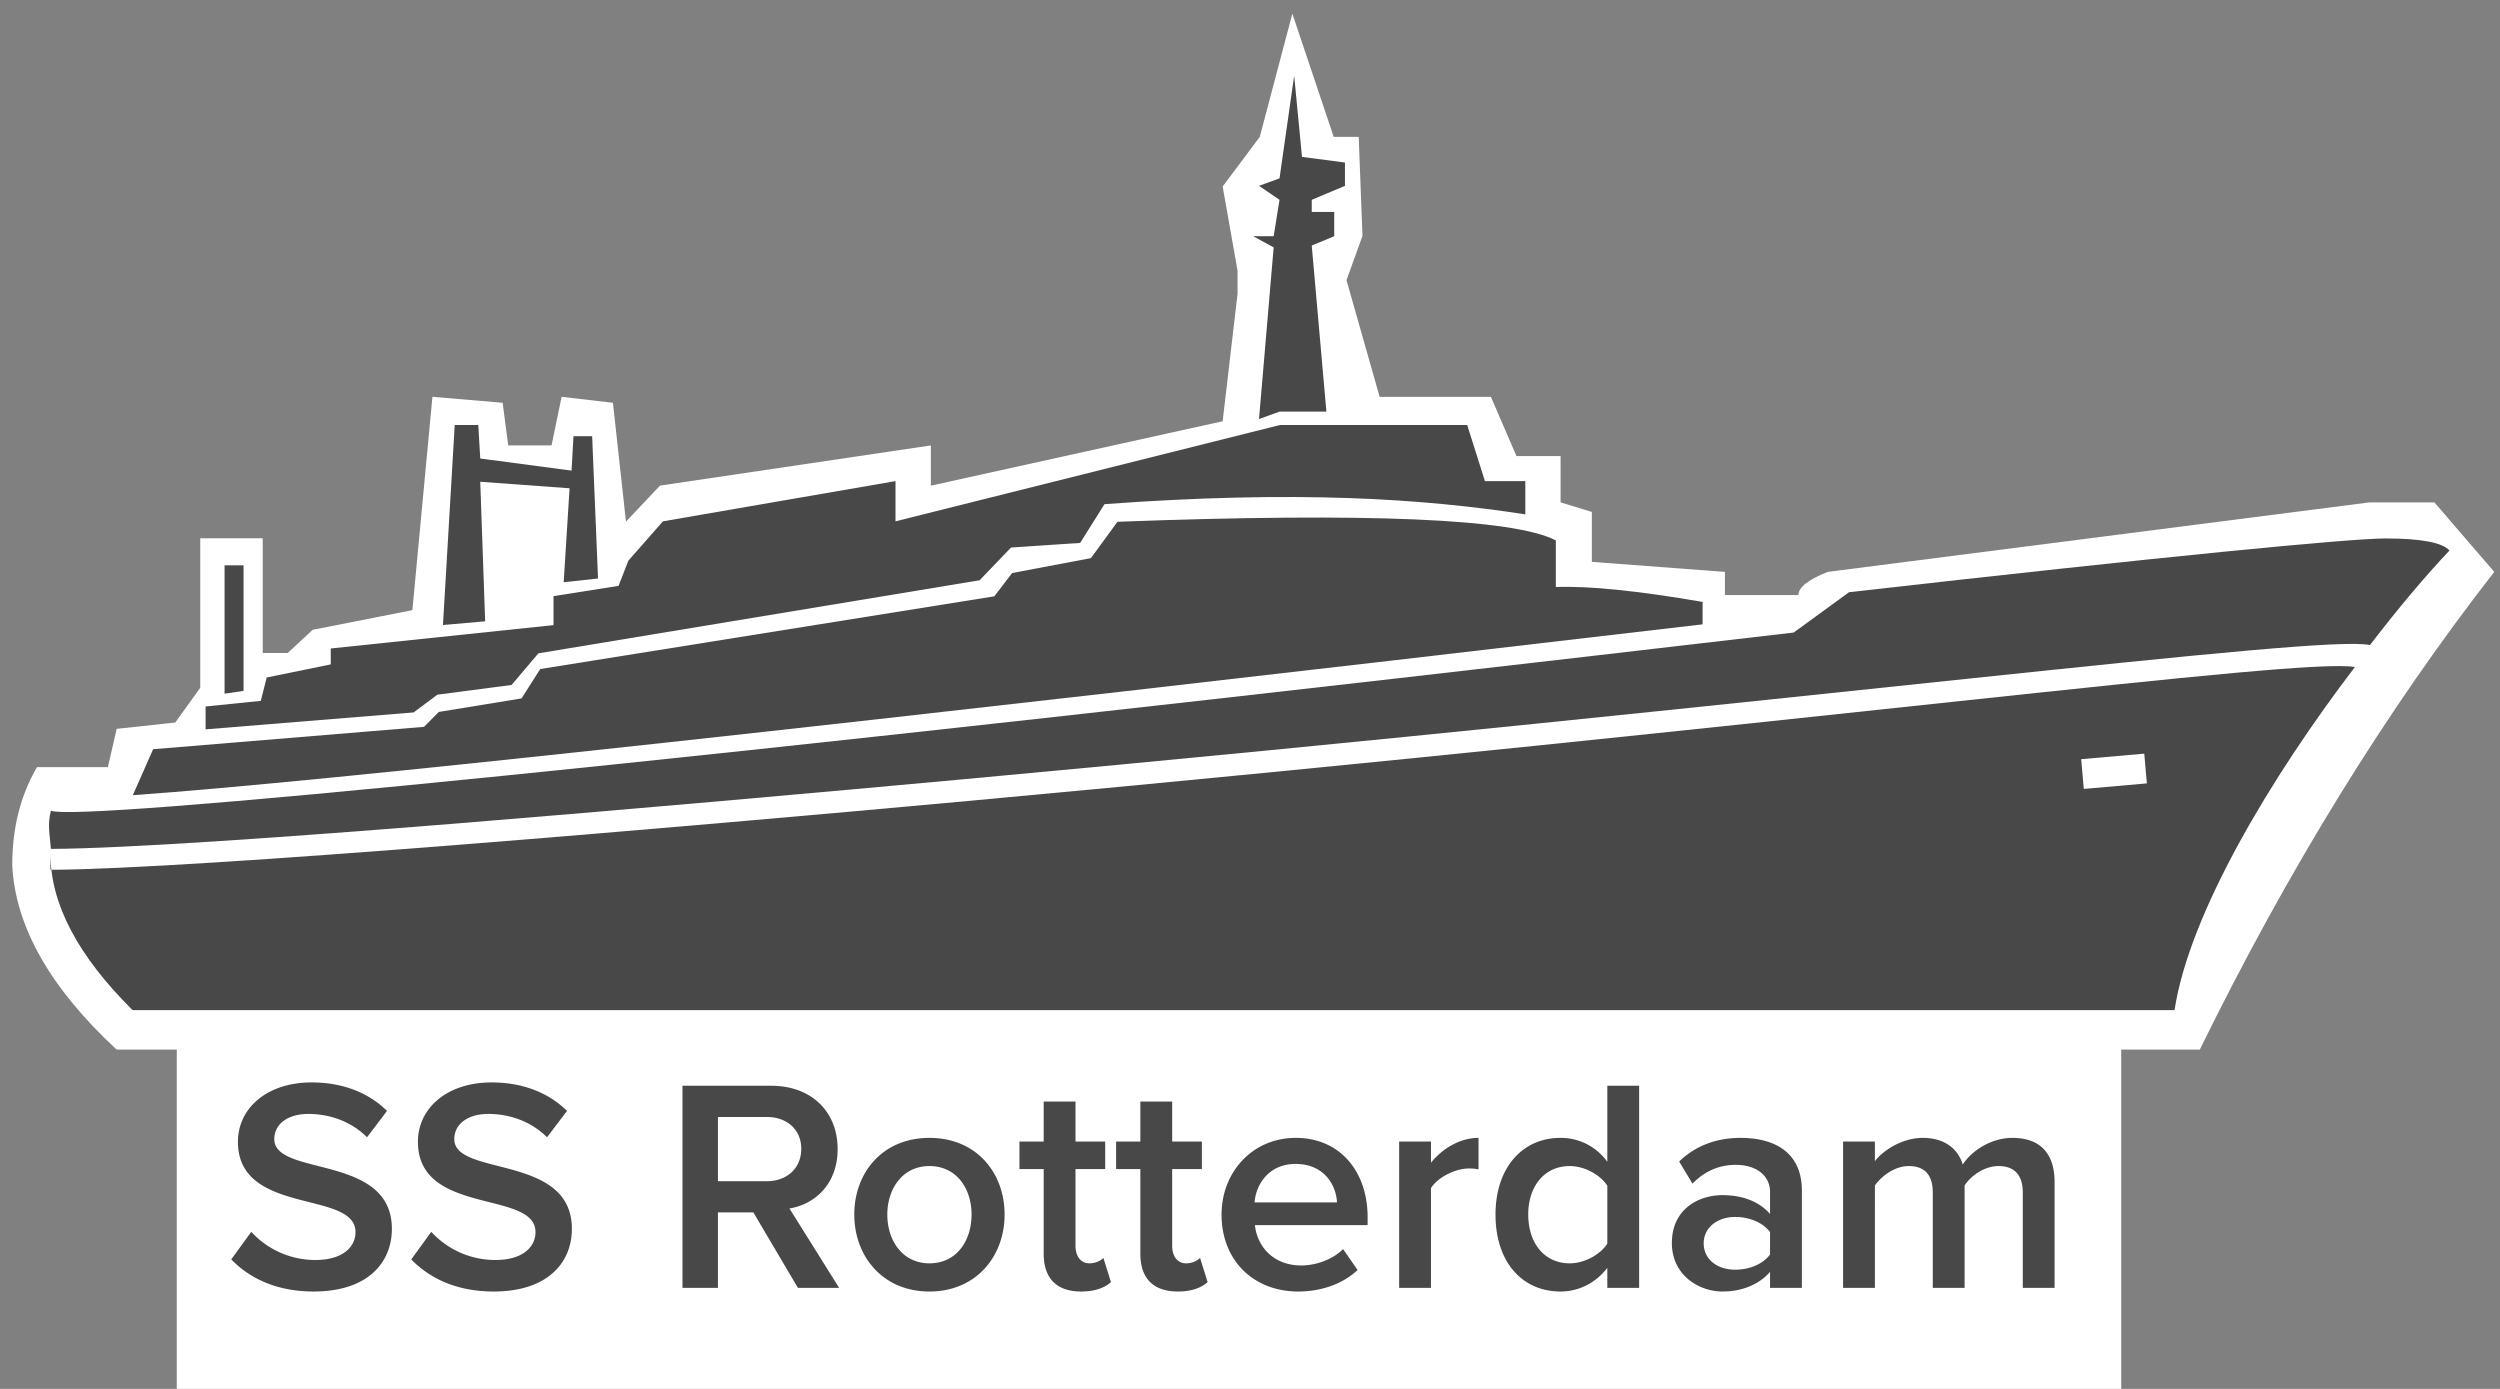
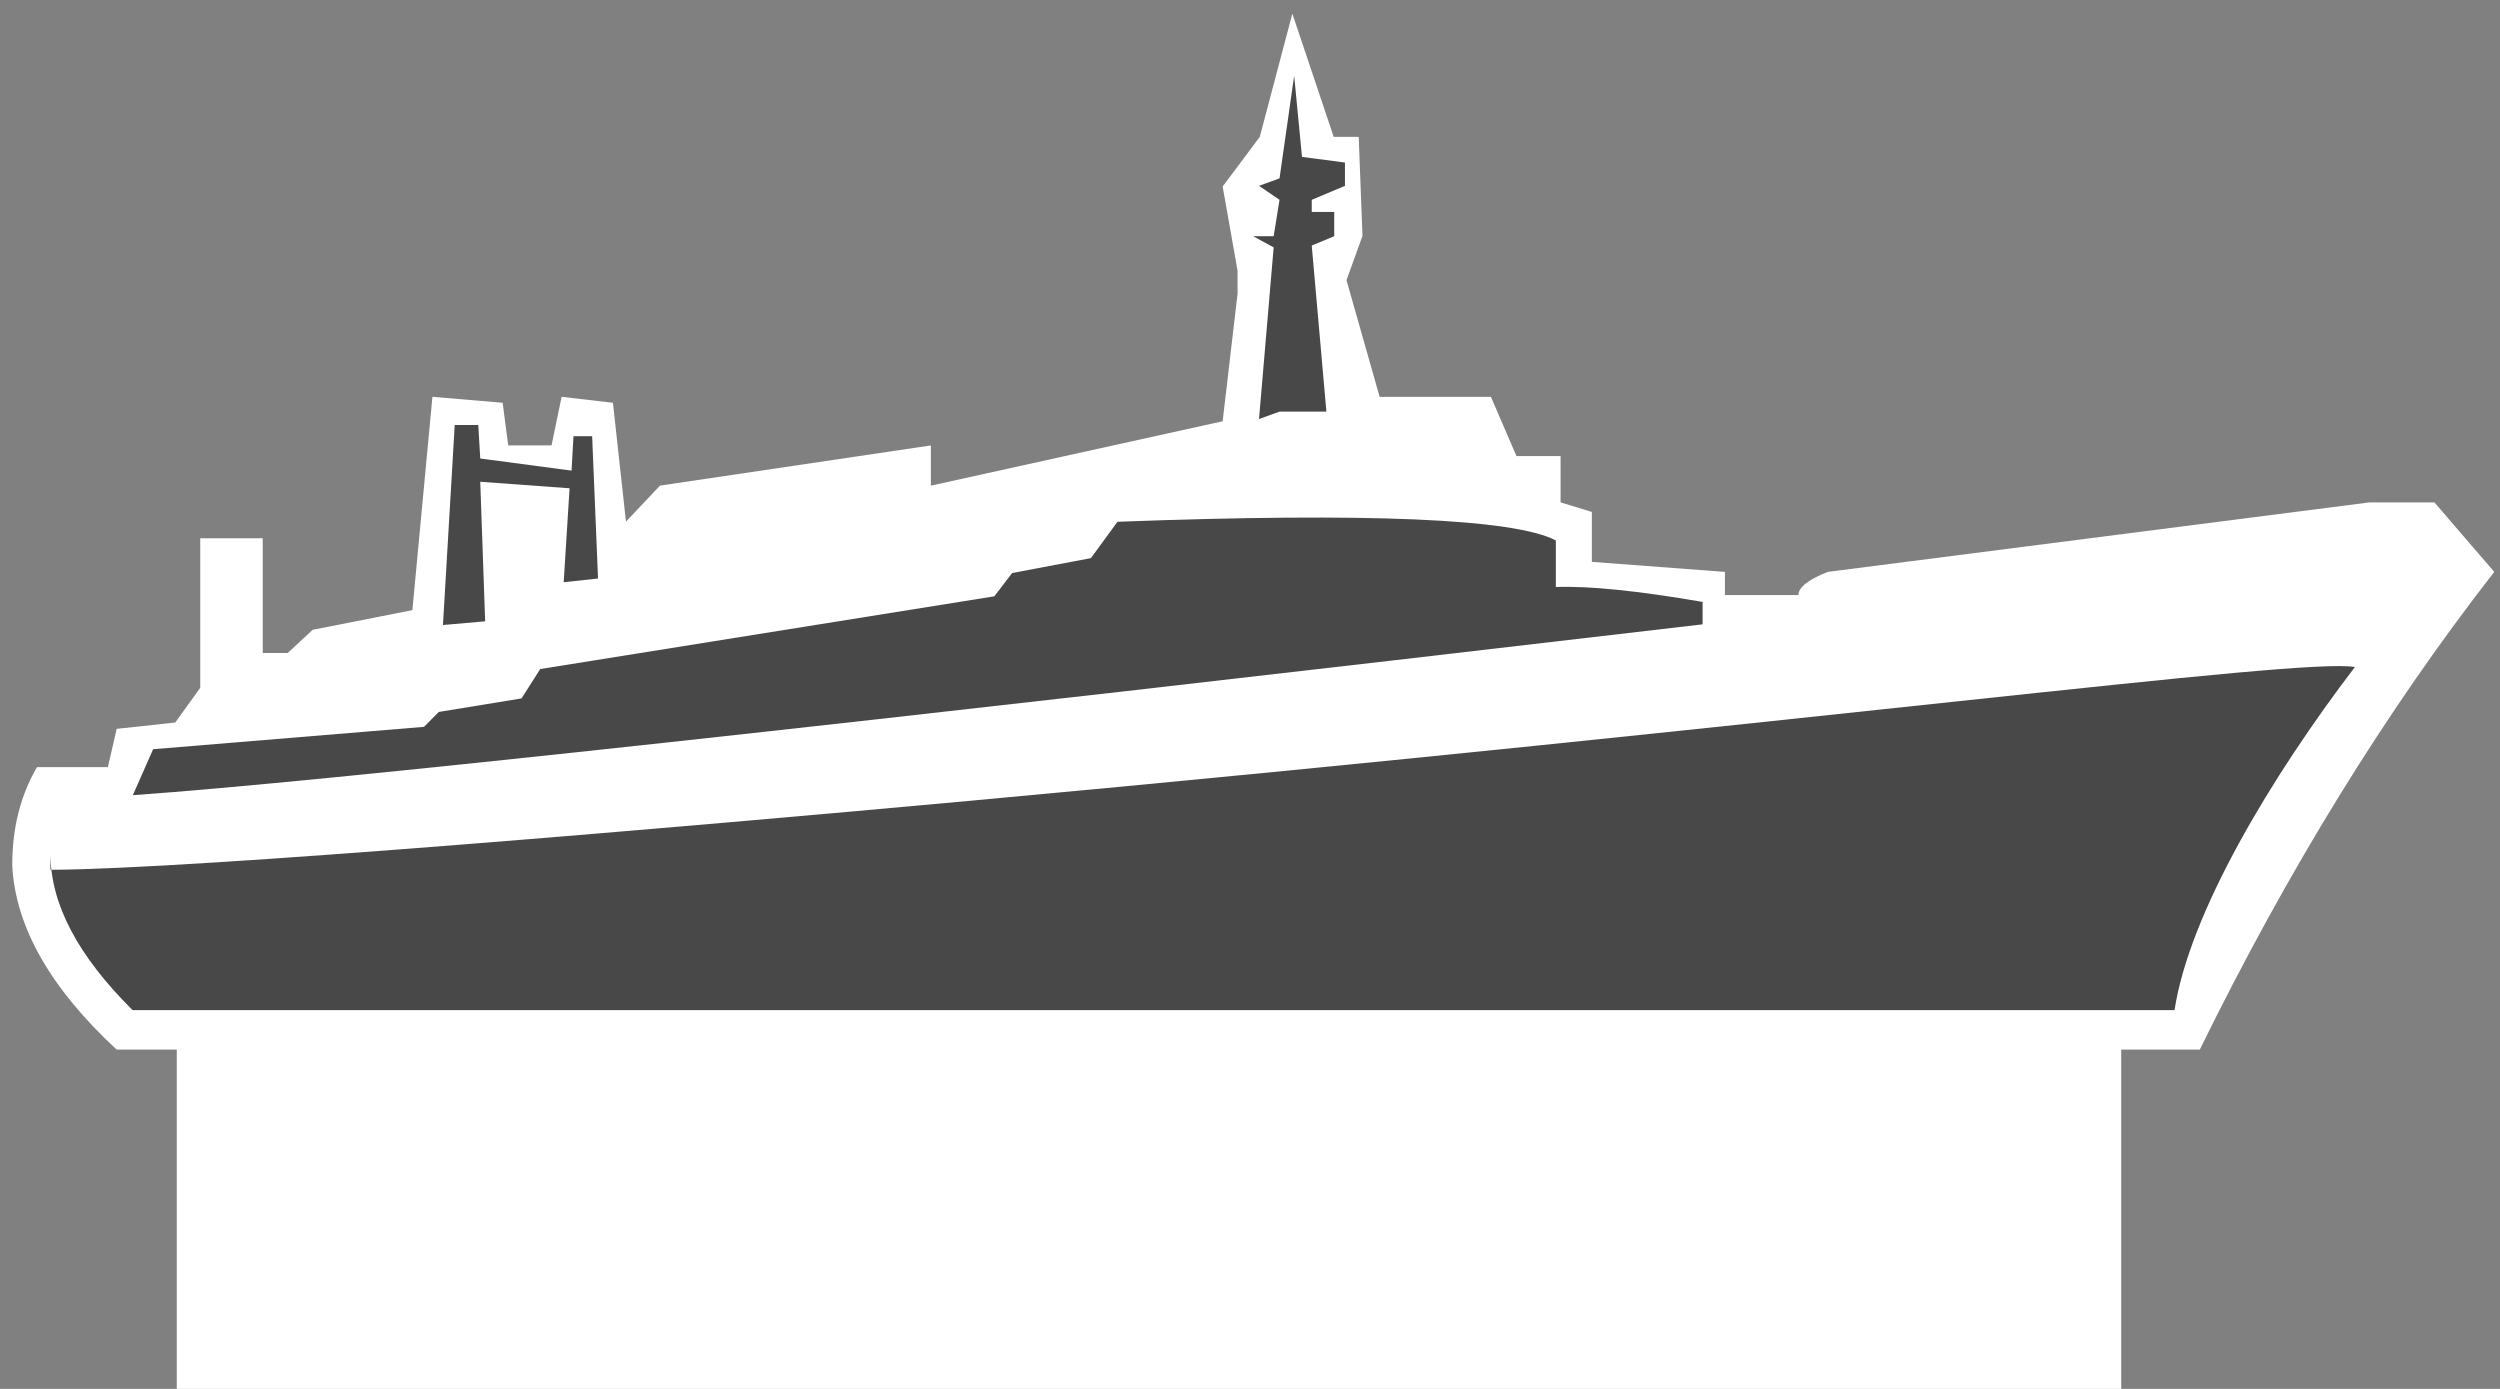
<svg xmlns="http://www.w3.org/2000/svg" width="99" height="55" viewBox="0 0 99 55">
  <rect x="0" y="0" width="99" height="55" fill="#808080" stroke="none" />
  <title>ss-rotterdam</title>
  <g fill="none" fill-rule="evenodd">
    <path fill="#FFF" fill-rule="nonzero" d="M7 41H84V55H7z" />
-     <path d="M12.422 51.144c-1.476 0-2.544-.528-3.264-1.272l.792-1.092a3.439 3.439 0 0 0 2.532 1.116c1.152 0 1.596-.564 1.596-1.104 0-1.68-4.656-.636-4.656-3.576 0-1.332 1.152-2.352 2.916-2.352 1.236 0 2.256.408 2.988 1.128l-.792 1.044c-.636-.636-1.488-.924-2.328-.924-.816 0-1.344.408-1.344.996 0 1.5 4.656.576 4.656 3.552 0 1.332-.948 2.484-3.096 2.484zm7.128 0c-1.476 0-2.544-.528-3.264-1.272l.792-1.092a3.439 3.439 0 0 0 2.532 1.116c1.152 0 1.596-.564 1.596-1.104 0-1.68-4.656-.636-4.656-3.576 0-1.332 1.152-2.352 2.916-2.352 1.236 0 2.256.408 2.988 1.128l-.792 1.044c-.636-.636-1.488-.924-2.328-.924-.816 0-1.344.408-1.344.996 0 1.5 4.656.576 4.656 3.552 0 1.332-.948 2.484-3.096 2.484zM33.23 51h-1.632l-1.764-2.988H28.43V51h-1.404v-8.004h3.516c1.584 0 2.628 1.02 2.628 2.508 0 1.416-.936 2.196-1.908 2.352L33.23 51zm-2.868-4.224c.792 0 1.368-.504 1.368-1.284 0-.768-.576-1.26-1.368-1.26H28.43v2.544h1.932zm6.444 4.368c-1.848 0-2.976-1.392-2.976-3.048 0-1.668 1.128-3.036 2.976-3.036s2.976 1.368 2.976 3.036c0 1.656-1.128 3.048-2.976 3.048zm0-1.116c1.08 0 1.668-.9 1.668-1.932 0-1.02-.588-1.92-1.668-1.92-1.068 0-1.668.9-1.668 1.92 0 1.032.6 1.932 1.668 1.932zm6.012 1.116c-.984 0-1.488-.528-1.488-1.5v-3.348h-.96v-1.092h.96V43.62h1.26v1.584h1.176v1.092H42.59v3.036c0 .396.192.696.552.696.24 0 .456-.108.552-.216l.3.96c-.228.204-.6.372-1.176.372zm3.828 0c-.984 0-1.488-.528-1.488-1.5v-3.348h-.96v-1.092h.96V43.62h1.26v1.584h1.176v1.092h-1.176v3.036c0 .396.192.696.552.696.24 0 .456-.108.552-.216l.3.96c-.228.204-.6.372-1.176.372zm4.764 0c-1.752 0-3.036-1.212-3.036-3.048 0-1.68 1.224-3.036 2.94-3.036 1.74 0 2.844 1.32 2.844 3.144v.312h-4.464c.096.864.744 1.596 1.836 1.596.576 0 1.236-.228 1.656-.648l.576.828c-.588.552-1.44.852-2.352.852zm1.536-3.528c-.036-.684-.504-1.524-1.644-1.524-1.068 0-1.572.828-1.62 1.524h3.264zM56.666 51h-1.26v-5.796h1.26v.84c.444-.552 1.14-.984 1.884-.984v1.248a1.74 1.74 0 0 0-.384-.036c-.54 0-1.248.36-1.5.78V51zm8.244 0h-1.26v-.792c-.444.576-1.104.936-1.86.936-1.476 0-2.568-1.128-2.568-3.048 0-1.872 1.08-3.036 2.568-3.036a2.26 2.26 0 0 1 1.86.948v-3.012h1.26V51zm-2.748-.972c.588 0 1.212-.348 1.488-.78v-2.292c-.276-.432-.9-.78-1.488-.78-1.008 0-1.644.804-1.644 1.92 0 1.128.636 1.932 1.644 1.932zm9.192.972h-1.26v-.636c-.432.504-1.116.78-1.884.78-.936 0-2.004-.648-2.004-1.92 0-1.344 1.056-1.896 2.004-1.896.792 0 1.452.252 1.884.744v-.864c0-.672-.564-1.08-1.356-1.08-.648 0-1.224.24-1.716.744l-.528-.876c.672-.648 1.512-.936 2.436-.936 1.296 0 2.424.54 2.424 2.088V51zm-2.64-.72c.54 0 1.08-.204 1.38-.6v-.888c-.3-.396-.84-.6-1.38-.6-.708 0-1.248.42-1.248 1.044 0 .636.54 1.044 1.248 1.044zm12.648.72h-1.26v-3.78c0-.624-.276-1.044-.96-1.044-.564 0-1.092.384-1.344.768V51h-1.26v-3.78c0-.624-.264-1.044-.948-1.044-.564 0-1.08.396-1.344.768V51h-1.26v-5.796h1.26v.78c.252-.348 1.008-.924 1.896-.924.864 0 1.392.432 1.584 1.056.324-.516 1.092-1.056 1.968-1.056 1.056 0 1.668.576 1.668 1.752V51z" fill="#484848" />
    <path d="M4.62 41.565h82.492c3.484-7.106 7.371-13.412 11.66-18.918l-2.37-2.753h-2.567l-21.456 2.753c-.775.306-1.162.612-1.162.918h-2.91v-.918l-5.27-.397v-1.977l-1.238-.379V18.06h-1.747l-1.012-2.344h-4.406l-1.313-4.622.633-1.752-.149-3.921h-.99L51.177.54l-1.29 4.88-1.47 1.967.59 3.33v.918l-.59 5.047-11.555 2.55v-1.593L26.136 19.23l-1.348 1.426-.516-4.706-2.032-.236-.399 1.924h-1.716l-.22-1.688-2.781-.236-.794 8.448-3.947.778-.99.918h-.99v-4.542H7.93v5.92l-.99 1.375-2.32.252-.348 1.515H1.465C.81 31.5.485 32.792.485 34.26c.117 2.423 1.495 4.858 4.135 7.305z" fill="#FFF" />
    <g transform="translate(2 3)">
      <path d="M0 31.444c5.736-.024 25.222-1.704 36.342-2.726 33.606-3.087 52.72-5.684 54.912-5.304-3.295 4.319-6.557 9.742-7.142 13.586H3.25C1.07 34.838-.013 32.768 0 30.789c.001.126-.01.528 0 .655z" fill="#484848" />
-       <path fill="#FFF" transform="rotate(-5 81.715 27.543)" d="M80.462 26.952H82.969V28.134H80.462z" />
-       <path d="M.016 30.617c-.045-.583-.144-.947 0-1.514.99.44 23.984-1.794 69.013-7.054l2.194-1.598c12.494-1.419 19.834-2.128 21.24-2.128 1.405 0 2.25.159 2.537.477-.948 1.002-2.038 2.293-3.15 3.745-1.93-.431-21.923 2.208-55.765 5.32C24.974 28.885 5.747 30.592.016 30.616z" fill="#484848" />
      <path d="M65.422 21.724C31.35 25.719 10.63 27.974 3.26 28.489l.804-1.82 10.727-.886.585-.59 3.277-.536.74-1.163 17.983-2.88.703-.922 3.12-.59 1.053-1.44c9.908-.37 15.695-.124 17.359.738v1.846c1.3-.05 3.238.147 5.812.59v.888z" fill="#484848" />
-       <path d="M6.141 25.881v-.904l2.186-.223.234-.925 2.537-.519v-.63l8.821-.925v-1.148l2.576-.407.39-1 1.367-1.555 9.21-1.593v1.593l15.223-3.814h7.416l.702 2.221h1.6v1.317c-4.098-.629-9.052-.96-16.664-.405l-.966 1.536-2.736.182-1.244 1.296-17.473 2.894-1.061 1.252-2.938.385-.942.703-8.238.67z" fill="#484848" />
      <path fill="#484848" d="M15.541 21.751L17.212 21.603 17.018 16.078 20.555 16.336 20.322 20.056 21.682 19.909 21.449 14.273 20.71 14.273 20.633 15.636 17.018 15.157 16.94 13.831 16.007 13.831z" />
      <path fill="#484848" d="M47.857 13.594L48.669 13.299 50.525 13.299 49.945 6.723 50.835 6.354 50.835 5.393 49.945 5.393 49.945 4.913 51.26 4.359 51.26 3.436 49.559 3.214 49.249 0 48.669 4.063 47.857 4.359 48.669 4.913 48.437 6.354 47.625 6.354 48.437 6.797z" />
-       <path fill="#484848" d="M6.893 24.47L7.645 24.359 7.645 19.387 6.893 19.387z" />
    </g>
  </g>
</svg>